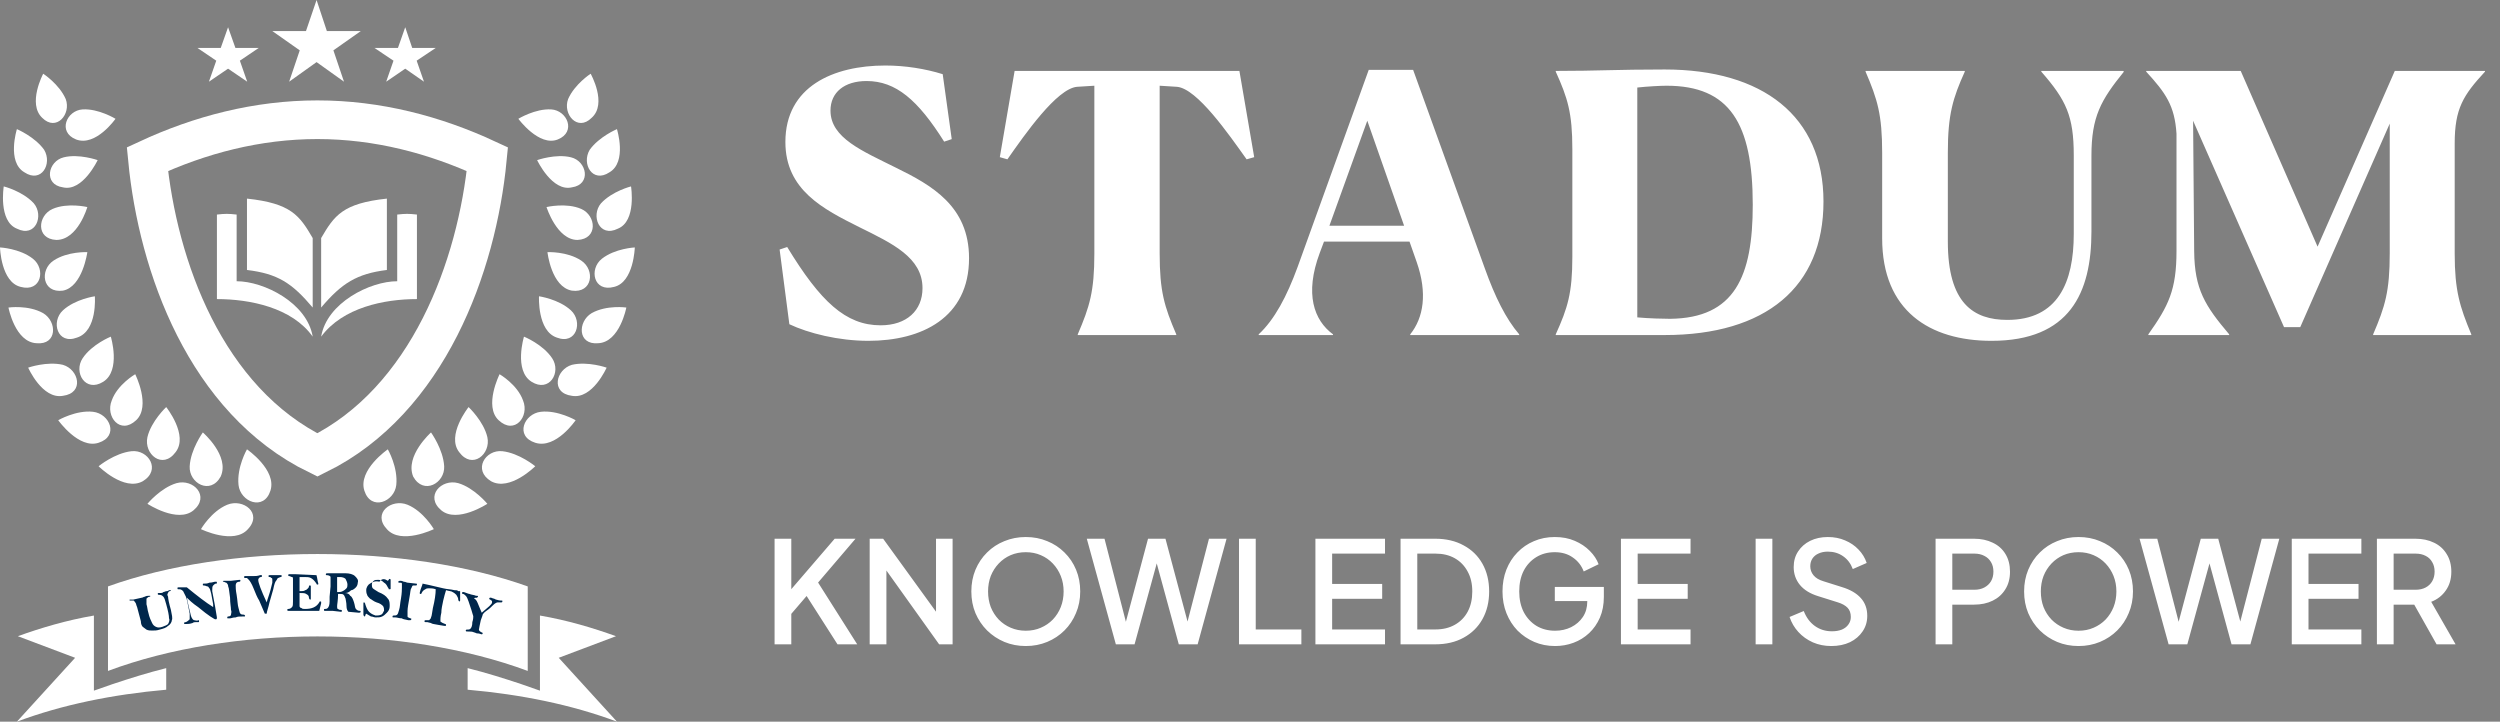
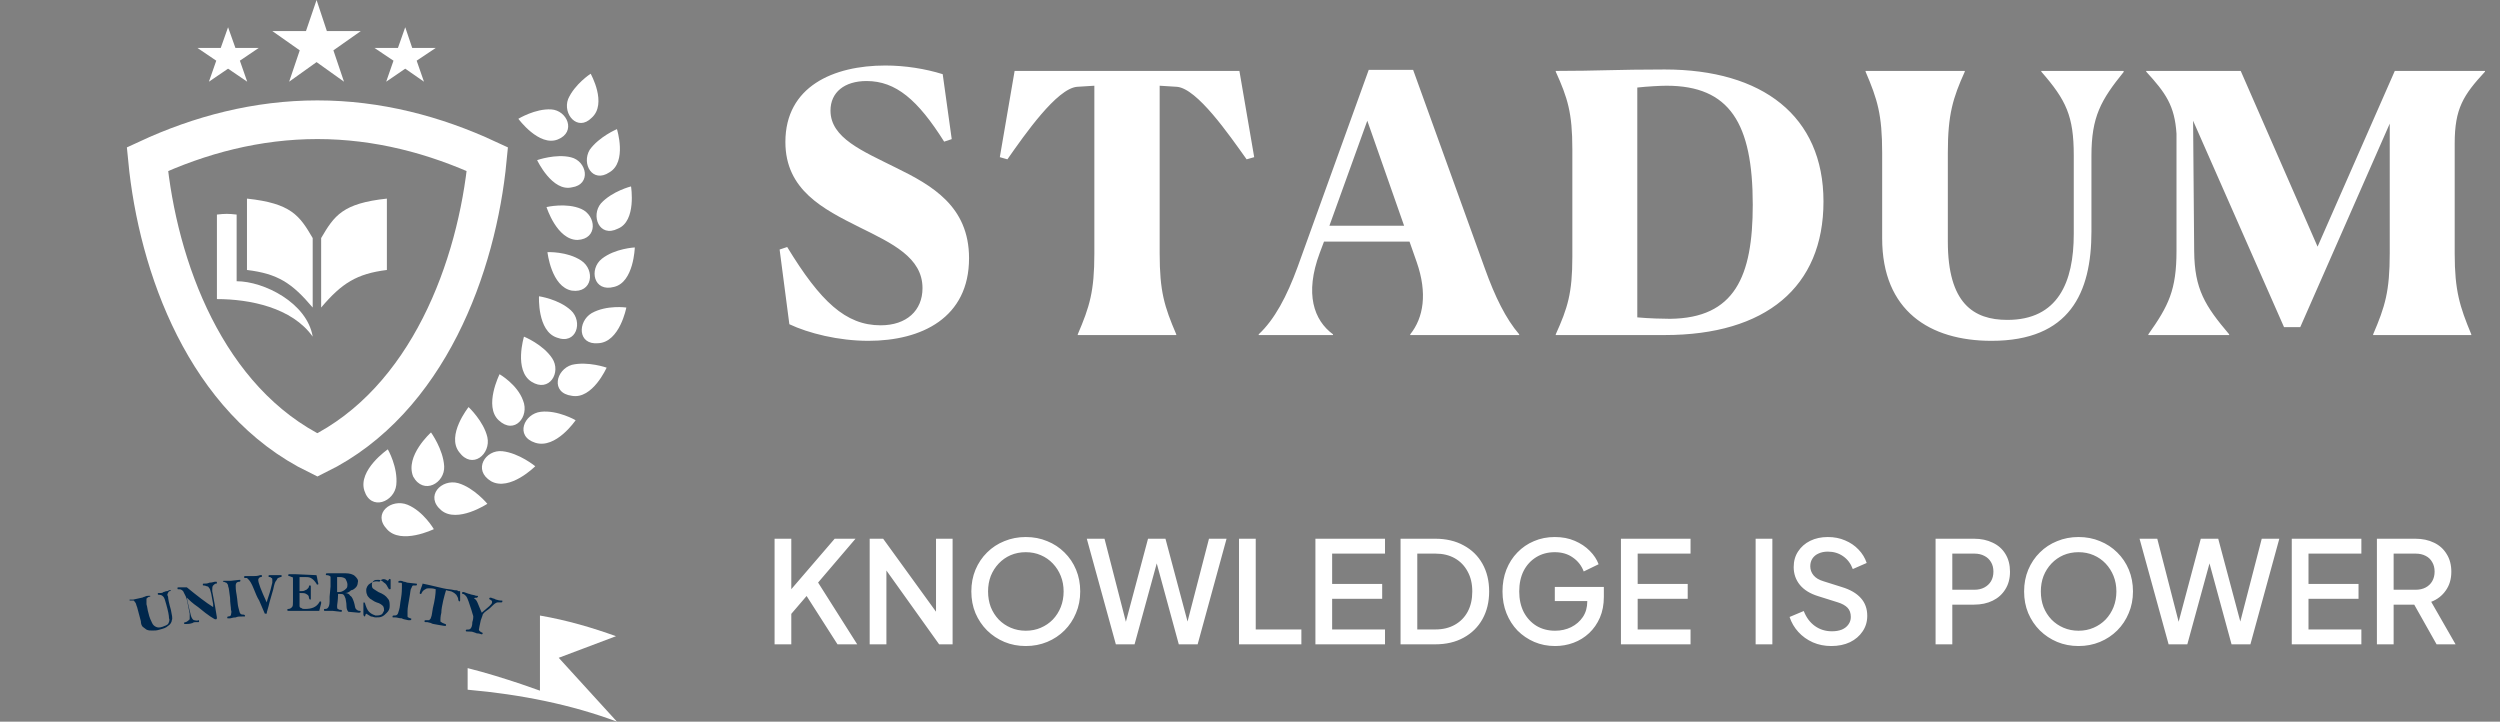
<svg xmlns="http://www.w3.org/2000/svg" width="194" height="56" viewBox="0 0 194 56" fill="none">
  <rect x="0" y="0" width="194" height="56" fill="#808080" stroke="none" />
  <path fill-rule="evenodd" clip-rule="evenodd" d="M33.666 41.062C33.666 41.062 32.864 39.678 31.626 39.168C30.387 38.658 28.857 39.824 30.022 41.062C31.116 42.301 33.666 41.062 33.666 41.062ZM30.095 34.868C30.095 34.868 30.897 36.253 30.751 37.637C30.605 38.949 28.784 39.678 28.274 38.075C27.764 36.471 30.095 34.868 30.095 34.868ZM40.224 9.218C40.224 9.218 41.536 8.417 42.775 8.49C44.013 8.563 44.742 10.239 43.285 10.822C41.827 11.405 40.224 9.218 40.224 9.218ZM45.835 5.721C45.835 5.721 44.596 6.522 44.086 7.688C43.649 8.854 44.815 10.239 45.908 9.146C47.147 8.052 45.835 5.721 45.835 5.721ZM41.681 12.425C41.681 12.425 43.139 11.915 44.305 12.206C45.544 12.498 45.908 14.319 44.378 14.538C42.847 14.902 41.681 12.425 41.681 12.425ZM47.875 10.02C47.875 10.02 46.491 10.603 45.762 11.623C45.106 12.716 45.981 14.246 47.292 13.372C48.677 12.57 47.875 10.02 47.875 10.02ZM42.41 16.068C42.41 16.068 43.941 15.704 45.106 16.214C46.272 16.724 46.418 18.546 44.815 18.619C43.212 18.619 42.41 16.068 42.41 16.068ZM48.968 14.465C48.968 14.465 47.511 14.829 46.637 15.777C45.835 16.724 46.491 18.473 47.948 17.744C49.406 17.161 48.968 14.465 48.968 14.465ZM42.483 19.566C42.483 19.566 44.013 19.493 45.106 20.222C46.2 20.95 45.981 22.772 44.378 22.553C42.775 22.262 42.483 19.566 42.483 19.566ZM49.26 19.201C49.26 19.201 47.73 19.274 46.709 20.076C45.689 20.878 46.054 22.699 47.657 22.262C49.187 21.898 49.26 19.201 49.26 19.201ZM41.827 22.991C41.827 22.991 43.358 23.209 44.305 24.084C45.252 24.958 44.742 26.78 43.212 26.197C41.682 25.687 41.827 22.991 41.827 22.991ZM48.604 23.865C48.604 23.865 47.074 23.646 45.908 24.302C44.815 24.958 44.815 26.78 46.418 26.634C48.094 26.561 48.604 23.865 48.604 23.865ZM40.661 26.124C40.661 26.124 42.119 26.707 42.847 27.8C43.576 28.893 42.629 30.496 41.244 29.622C39.86 28.747 40.661 26.124 40.661 26.124ZM47.074 28.529C47.074 28.529 45.617 28.019 44.378 28.31C43.139 28.674 42.702 30.496 44.378 30.715C45.981 31.006 47.074 28.529 47.074 28.529ZM38.767 29.039C38.767 29.039 40.151 29.84 40.589 31.079C41.099 32.318 39.933 33.775 38.694 32.609C37.528 31.516 38.767 29.039 38.767 29.039ZM44.669 32.609C44.669 32.609 43.285 31.808 41.973 31.954C40.661 32.099 39.933 33.848 41.536 34.358C43.139 34.868 44.669 32.609 44.669 32.609ZM36.362 31.589C36.362 31.589 37.528 32.682 37.819 33.921C38.111 35.233 36.654 36.471 35.633 35.087C34.613 33.775 36.362 31.589 36.362 31.589ZM41.536 36.18C41.536 36.18 40.297 35.16 38.985 35.014C37.674 34.868 36.654 36.471 38.111 37.346C39.568 38.148 41.536 36.18 41.536 36.18ZM33.447 33.557C33.447 33.557 34.395 34.868 34.468 36.18C34.54 37.492 32.864 38.439 32.063 36.982C31.407 35.379 33.447 33.557 33.447 33.557ZM37.819 39.095C37.819 39.095 36.799 37.856 35.561 37.492C34.249 37.127 32.937 38.512 34.249 39.605C35.488 40.625 37.819 39.095 37.819 39.095Z" fill="white" />
-   <path fill-rule="evenodd" clip-rule="evenodd" d="M15.594 41.062C15.594 41.062 16.395 39.678 17.634 39.168C18.873 38.658 20.403 39.824 19.238 41.062C18.145 42.301 15.594 41.062 15.594 41.062ZM19.165 34.868C19.165 34.868 18.363 36.253 18.509 37.637C18.654 38.949 20.476 39.678 20.986 38.075C21.497 36.471 19.165 34.868 19.165 34.868ZM8.963 9.218C8.963 9.218 7.651 8.417 6.413 8.49C5.174 8.563 4.445 10.239 5.902 10.822C7.433 11.405 8.963 9.218 8.963 9.218ZM3.352 5.721C3.352 5.721 4.591 6.522 5.101 7.688C5.538 8.854 4.372 10.239 3.279 9.146C2.113 8.052 3.352 5.721 3.352 5.721ZM7.578 12.425C7.578 12.425 6.121 11.915 4.955 12.206C3.716 12.498 3.352 14.319 4.882 14.538C6.412 14.902 7.578 12.425 7.578 12.425ZM1.312 10.02C1.312 10.02 2.696 10.603 3.425 11.623C4.081 12.716 3.206 14.246 1.895 13.372C0.51 12.57 1.312 10.02 1.312 10.02ZM6.777 16.068C6.777 16.068 5.247 15.704 4.081 16.214C2.915 16.724 2.769 18.546 4.372 18.619C6.048 18.619 6.777 16.068 6.777 16.068ZM0.291 14.465C0.291 14.465 1.749 14.829 2.623 15.777C3.425 16.724 2.769 18.473 1.312 17.744C-0.146 17.161 0.291 14.465 0.291 14.465ZM6.777 19.566C6.777 19.566 5.247 19.493 4.154 20.222C3.06 20.95 3.279 22.772 4.882 22.553C6.412 22.262 6.777 19.566 6.777 19.566ZM0 19.201C0 19.201 1.53 19.274 2.55 20.076C3.571 20.878 3.206 22.699 1.603 22.262C0.073 21.898 0 19.201 0 19.201ZM7.36 22.991C7.36 22.991 5.83 23.209 4.882 24.084C3.935 24.958 4.445 26.78 5.975 26.197C7.578 25.687 7.36 22.991 7.36 22.991ZM0.656 23.865C0.656 23.865 2.186 23.646 3.352 24.302C4.445 24.958 4.445 26.78 2.842 26.634C1.166 26.561 0.656 23.865 0.656 23.865ZM8.599 26.124C8.599 26.124 7.141 26.707 6.413 27.8C5.684 28.893 6.631 30.496 8.016 29.622C9.4 28.747 8.599 26.124 8.599 26.124ZM2.186 28.529C2.186 28.529 3.643 28.019 4.882 28.31C6.121 28.674 6.558 30.496 4.882 30.715C3.279 31.006 2.186 28.529 2.186 28.529ZM10.493 29.039C10.493 29.039 9.109 29.84 8.671 31.079C8.161 32.318 9.327 33.775 10.566 32.609C11.732 31.516 10.493 29.039 10.493 29.039ZM4.518 32.609C4.518 32.609 5.902 31.808 7.214 31.954C8.526 32.099 9.254 33.848 7.651 34.358C6.121 34.868 4.518 32.609 4.518 32.609ZM12.898 31.589C12.898 31.589 11.732 32.682 11.44 33.921C11.149 35.233 12.606 36.471 13.627 35.087C14.647 33.775 12.898 31.589 12.898 31.589ZM7.651 36.18C7.651 36.18 8.89 35.16 10.202 35.014C11.513 34.868 12.534 36.471 11.076 37.346C9.619 38.148 7.651 36.18 7.651 36.18ZM15.74 33.557C15.74 33.557 14.792 34.868 14.72 36.18C14.647 37.492 16.323 38.439 17.124 36.982C17.853 35.379 15.74 33.557 15.74 33.557ZM11.44 39.095C11.44 39.095 12.461 37.856 13.7 37.492C15.011 37.127 16.323 38.512 15.011 39.605C13.772 40.625 11.44 39.095 11.44 39.095Z" fill="white" />
  <path d="M24.63 35.305C33.229 31.079 37.018 20.659 37.819 12.351C33.739 10.457 29.294 9.291 24.63 9.291C19.966 9.291 15.521 10.457 11.441 12.351C12.242 20.659 15.959 31.079 24.63 35.305Z" stroke="white" stroke-width="3" stroke-miterlimit="22.926" />
  <path fill-rule="evenodd" clip-rule="evenodd" d="M47.875 56C44.377 54.688 40.442 53.887 36.289 53.522V51.846C37.746 52.211 39.131 52.648 40.442 53.085L41.9 53.595V51.992V47.766C44.013 48.13 45.98 48.713 47.802 49.369L43.357 51.045L47.875 56Z" fill="white" />
-   <path fill-rule="evenodd" clip-rule="evenodd" d="M1.312 56C4.809 54.688 8.744 53.887 12.898 53.522V51.846C11.44 52.211 10.056 52.648 8.744 53.085L7.287 53.595V51.992V47.766C5.174 48.13 3.206 48.713 1.384 49.369L5.829 51.045L1.312 56Z" fill="white" />
-   <path fill-rule="evenodd" clip-rule="evenodd" d="M8.38 45.506V52.064C17.926 48.494 31.334 48.494 40.952 52.064V45.506C31.552 42.154 17.707 42.154 8.38 45.506Z" fill="white" />
  <path d="M10.347 46.527L11.003 46.381C11.076 46.381 11.149 46.308 11.222 46.308C11.367 46.235 11.44 46.235 11.513 46.235C11.586 46.235 11.659 46.235 11.659 46.235C11.659 46.308 11.659 46.308 11.586 46.308C11.513 46.308 11.44 46.381 11.367 46.454C11.367 46.527 11.367 46.672 11.367 46.891C11.44 47.11 11.44 47.328 11.513 47.547C11.586 47.911 11.732 48.203 11.805 48.348C11.877 48.494 11.95 48.567 12.096 48.64C12.242 48.713 12.387 48.713 12.606 48.64C12.825 48.567 12.97 48.494 13.043 48.421C13.116 48.276 13.189 48.13 13.116 47.984C13.116 47.766 13.043 47.401 12.898 46.891C12.825 46.6 12.752 46.381 12.679 46.308C12.606 46.235 12.533 46.162 12.387 46.162C12.315 46.162 12.242 46.162 12.242 46.09C12.242 46.017 12.242 46.017 12.315 46.017C12.315 46.017 12.387 46.017 12.46 46.017C12.533 46.017 12.606 46.017 12.679 45.944C12.752 45.944 12.825 45.871 12.97 45.871C13.043 45.871 13.116 45.798 13.116 45.798C13.189 45.798 13.189 45.798 13.262 45.798C13.262 45.798 13.262 45.871 13.189 45.871C13.116 45.871 13.043 45.944 13.043 46.017C12.97 46.089 12.97 46.162 13.043 46.308C13.043 46.454 13.116 46.818 13.262 47.328C13.335 47.693 13.408 47.984 13.335 48.13C13.335 48.276 13.189 48.494 13.043 48.567C12.898 48.713 12.679 48.786 12.387 48.858C12.169 48.931 12.023 48.931 11.805 48.931C11.659 48.931 11.513 48.931 11.367 48.858C11.294 48.786 11.149 48.713 11.076 48.64C11.003 48.567 10.93 48.421 10.93 48.203L10.639 47.11C10.566 46.964 10.566 46.818 10.493 46.745C10.42 46.672 10.42 46.6 10.347 46.6C10.274 46.6 10.274 46.6 10.129 46.6C10.056 46.6 10.056 46.6 10.056 46.6C10.056 46.6 10.056 46.6 10.056 46.527C10.274 46.527 10.347 46.527 10.347 46.527ZM14.501 45.579C15.302 46.235 15.958 46.745 16.541 47.11C16.541 47.037 16.541 46.964 16.541 46.891L16.395 46.09C16.322 45.871 16.322 45.725 16.25 45.652C16.177 45.579 16.177 45.507 16.104 45.507C16.031 45.507 15.958 45.434 15.812 45.434C15.739 45.434 15.739 45.434 15.739 45.361C15.739 45.288 15.739 45.288 15.812 45.288H15.885C15.958 45.288 16.104 45.288 16.25 45.215C16.468 45.215 16.614 45.142 16.687 45.142C16.76 45.142 16.76 45.142 16.76 45.142C16.832 45.142 16.832 45.142 16.832 45.215C16.832 45.288 16.832 45.288 16.76 45.288C16.687 45.288 16.614 45.361 16.541 45.434C16.468 45.507 16.468 45.652 16.468 45.871L16.687 47.037L16.832 47.911C16.832 47.984 16.832 48.057 16.76 48.057C16.76 48.057 16.76 48.057 16.687 48.057C16.687 48.057 16.541 47.984 16.322 47.838C16.104 47.693 15.812 47.474 15.375 47.11C14.938 46.818 14.646 46.527 14.501 46.381C14.501 46.454 14.573 46.745 14.719 47.401C14.792 47.62 14.792 47.766 14.865 47.911C14.938 48.057 15.011 48.13 15.084 48.13C15.156 48.13 15.302 48.203 15.375 48.13C15.448 48.13 15.448 48.13 15.448 48.203C15.448 48.276 15.448 48.276 15.375 48.276C15.375 48.276 15.302 48.276 15.229 48.276C15.156 48.276 15.011 48.276 14.938 48.348C14.719 48.421 14.573 48.421 14.501 48.421C14.428 48.421 14.428 48.421 14.355 48.421C14.282 48.421 14.282 48.421 14.282 48.348C14.282 48.348 14.282 48.276 14.428 48.276C14.574 48.203 14.646 48.13 14.719 48.057C14.719 47.984 14.719 47.838 14.719 47.62C14.573 46.891 14.501 46.454 14.428 46.308C14.355 46.162 14.282 46.017 14.209 45.871C14.063 45.725 13.991 45.725 13.845 45.725C13.772 45.725 13.772 45.725 13.772 45.652C13.772 45.579 13.772 45.579 13.845 45.579C13.845 45.579 13.845 45.579 13.918 45.579C13.918 45.579 13.991 45.579 14.063 45.579C14.209 45.579 14.355 45.579 14.501 45.579ZM17.343 45.069C17.416 45.069 17.488 45.069 17.634 45.069C17.78 45.069 17.853 45.069 17.925 45.069L18.581 44.996C18.654 44.996 18.654 44.996 18.654 45.069C18.654 45.069 18.654 45.142 18.581 45.142C18.436 45.142 18.363 45.215 18.363 45.215C18.363 45.215 18.29 45.288 18.29 45.434C18.29 45.579 18.29 45.798 18.363 46.162C18.436 46.6 18.436 46.964 18.509 47.182C18.581 47.401 18.581 47.547 18.654 47.62C18.727 47.693 18.8 47.693 18.873 47.693C18.946 47.693 18.946 47.693 19.018 47.765C19.018 47.838 19.018 47.838 18.946 47.838H18.873C18.581 47.838 18.436 47.838 18.29 47.911C18.071 47.911 17.925 47.984 17.853 47.984C17.78 47.984 17.78 47.984 17.707 47.984C17.634 47.984 17.634 47.984 17.634 47.911C17.634 47.911 17.634 47.838 17.707 47.838C17.853 47.838 17.925 47.766 17.925 47.693C17.925 47.62 17.998 47.474 17.925 47.328C17.925 47.11 17.853 46.818 17.853 46.381C17.78 45.944 17.78 45.652 17.707 45.507C17.707 45.361 17.634 45.288 17.561 45.215C17.488 45.215 17.416 45.142 17.343 45.142C17.27 45.142 17.27 45.142 17.343 45.069C17.27 45.069 17.27 45.069 17.343 45.069ZM20.695 47.62H20.549L20.112 46.6C19.966 46.381 19.82 46.017 19.674 45.652C19.529 45.288 19.383 45.069 19.31 44.996C19.237 44.924 19.237 44.923 19.164 44.851C19.164 44.851 19.091 44.851 19.018 44.851C18.946 44.851 18.946 44.851 18.946 44.778C18.946 44.705 18.946 44.705 19.018 44.705H19.602C19.82 44.705 19.966 44.705 20.184 44.632C20.257 44.632 20.257 44.632 20.257 44.632C20.33 44.632 20.33 44.632 20.33 44.705C20.33 44.705 20.33 44.778 20.257 44.778C20.112 44.778 20.039 44.924 20.039 44.996C20.039 45.215 20.257 45.798 20.695 46.745C20.767 46.454 20.913 46.09 20.986 45.798L21.132 45.215C21.132 45.142 21.132 45.069 21.132 44.996C21.132 44.924 21.132 44.851 21.059 44.851C20.986 44.778 20.986 44.778 20.913 44.778C20.84 44.778 20.84 44.778 20.84 44.705C20.84 44.632 20.84 44.632 20.913 44.632C20.986 44.632 20.986 44.632 21.059 44.632C21.205 44.632 21.277 44.632 21.35 44.632C21.423 44.632 21.569 44.632 21.642 44.632C21.715 44.632 21.715 44.632 21.788 44.632C21.86 44.632 21.86 44.632 21.86 44.705C21.86 44.705 21.86 44.778 21.788 44.778C21.715 44.778 21.642 44.851 21.569 44.851C21.496 44.923 21.496 44.996 21.423 45.069C21.35 45.142 21.277 45.361 21.205 45.725L20.913 46.745C20.84 47.11 20.695 47.474 20.695 47.62ZM24.557 44.632C24.629 44.851 24.63 45.069 24.702 45.288C24.702 45.361 24.702 45.361 24.63 45.361C24.63 45.361 24.557 45.361 24.557 45.288C24.411 45.069 24.265 44.923 24.119 44.851C23.974 44.778 23.828 44.778 23.609 44.778C23.464 44.778 23.391 44.778 23.245 44.778C23.245 44.996 23.245 45.288 23.245 45.579C23.245 45.652 23.245 45.725 23.245 45.871H23.391C23.464 45.871 23.609 45.871 23.682 45.798C23.755 45.798 23.828 45.725 23.901 45.652C23.974 45.579 23.974 45.507 23.974 45.507C23.974 45.434 23.974 45.434 24.047 45.434C24.119 45.434 24.119 45.434 24.119 45.507C24.119 45.579 24.119 45.871 24.119 46.308C24.119 46.381 24.119 46.454 24.119 46.454C24.119 46.527 24.119 46.527 24.047 46.527C24.047 46.527 23.974 46.454 23.974 46.381C23.974 46.235 23.901 46.162 23.755 46.09C23.682 46.017 23.464 46.017 23.245 46.017C23.245 46.235 23.245 46.381 23.245 46.454C23.245 46.745 23.245 46.964 23.245 47.037C23.245 47.11 23.318 47.182 23.391 47.182C23.464 47.255 23.536 47.255 23.682 47.255C24.192 47.255 24.557 47.11 24.775 46.745C24.775 46.672 24.848 46.672 24.848 46.672C24.921 46.672 24.921 46.672 24.921 46.745V46.818L24.775 47.401H23.974C23.755 47.401 23.536 47.401 23.391 47.401C23.172 47.401 23.026 47.401 22.953 47.401C22.808 47.401 22.662 47.401 22.443 47.401H22.37C22.298 47.401 22.298 47.401 22.298 47.328C22.298 47.255 22.298 47.255 22.37 47.255C22.516 47.255 22.589 47.182 22.662 47.11C22.735 47.037 22.735 46.891 22.735 46.672V45.579C22.735 45.215 22.735 44.996 22.735 44.923C22.735 44.851 22.735 44.778 22.662 44.778C22.589 44.778 22.516 44.705 22.443 44.705C22.371 44.705 22.37 44.705 22.37 44.632C22.37 44.559 22.371 44.559 22.443 44.559H22.953L24.557 44.632ZM26.743 46.017C26.961 46.017 27.107 46.09 27.18 46.235C27.326 46.308 27.398 46.527 27.471 46.745C27.544 46.964 27.544 47.182 27.617 47.255C27.69 47.328 27.763 47.401 27.909 47.401C27.982 47.401 27.982 47.401 27.982 47.474C27.982 47.547 27.909 47.547 27.836 47.547L27.034 47.474C26.961 47.401 26.888 47.255 26.888 47.037C26.888 46.745 26.816 46.527 26.816 46.454C26.743 46.308 26.743 46.235 26.67 46.162C26.597 46.09 26.524 46.09 26.378 46.09C26.378 46.09 26.305 46.09 26.233 46.09C26.233 46.6 26.16 46.891 26.16 47.037C26.16 47.182 26.16 47.255 26.233 47.255C26.305 47.328 26.378 47.328 26.451 47.328C26.524 47.328 26.524 47.328 26.524 47.401C26.524 47.474 26.524 47.474 26.451 47.474L25.795 47.401C25.723 47.401 25.577 47.401 25.431 47.401C25.285 47.401 25.212 47.401 25.212 47.401C25.14 47.401 25.14 47.401 25.14 47.328C25.14 47.255 25.14 47.255 25.212 47.255C25.285 47.255 25.358 47.255 25.431 47.182C25.504 47.11 25.577 46.964 25.577 46.672V46.308L25.65 45.507C25.65 45.142 25.65 44.851 25.65 44.778C25.65 44.705 25.504 44.632 25.358 44.632C25.285 44.632 25.285 44.632 25.285 44.559C25.285 44.486 25.358 44.486 25.431 44.486C25.868 44.486 26.16 44.486 26.451 44.486C26.597 44.486 26.67 44.486 26.816 44.486C27.107 44.486 27.398 44.559 27.544 44.705C27.69 44.851 27.836 44.996 27.763 45.215C27.763 45.361 27.69 45.507 27.617 45.579C27.544 45.652 27.398 45.798 27.253 45.798C27.034 46.017 26.888 46.017 26.743 46.017ZM26.16 45.944C26.233 45.944 26.233 45.944 26.233 45.944C26.378 45.944 26.451 45.944 26.597 45.871C26.743 45.798 26.816 45.725 26.888 45.652C26.961 45.579 26.961 45.434 26.961 45.361C26.961 45.215 26.889 45.069 26.816 44.923C26.743 44.851 26.597 44.778 26.378 44.778C26.305 44.778 26.233 44.778 26.16 44.778V45.944ZM30.095 45.069L30.168 44.996C30.168 44.924 30.24 44.923 30.24 44.923C30.313 44.923 30.313 44.996 30.313 44.996V45.579V45.652C30.313 45.725 30.313 45.725 30.24 45.725H30.168C30.168 45.725 30.168 45.652 30.095 45.579C30.022 45.434 29.949 45.288 29.803 45.215C29.657 45.069 29.512 44.996 29.366 44.996C29.22 44.996 29.075 44.996 29.002 45.069C28.929 45.142 28.856 45.215 28.856 45.361C28.856 45.434 28.856 45.579 28.929 45.652C29.002 45.725 29.147 45.798 29.366 45.944C29.73 46.09 29.949 46.235 30.095 46.454C30.24 46.6 30.24 46.818 30.24 47.037C30.24 47.255 30.168 47.401 30.022 47.547C29.876 47.693 29.803 47.765 29.657 47.838C29.512 47.911 29.366 47.911 29.147 47.911C29.002 47.911 28.929 47.838 28.783 47.838C28.637 47.765 28.564 47.693 28.419 47.62C28.419 47.62 28.346 47.693 28.346 47.765C28.346 47.838 28.273 47.838 28.273 47.838C28.273 47.838 28.2 47.766 28.2 47.693V46.891V46.818C28.2 46.745 28.2 46.745 28.273 46.745C28.273 46.745 28.346 46.818 28.346 46.891C28.419 47.11 28.492 47.328 28.637 47.474C28.783 47.62 28.929 47.693 29.147 47.765C29.293 47.765 29.439 47.766 29.585 47.693C29.73 47.62 29.73 47.474 29.803 47.401C29.803 47.255 29.803 47.182 29.73 47.037C29.657 46.964 29.512 46.818 29.22 46.745C29.002 46.672 28.856 46.527 28.71 46.454C28.637 46.381 28.491 46.235 28.491 46.162C28.419 46.017 28.419 45.871 28.419 45.798C28.419 45.579 28.564 45.361 28.71 45.288C28.929 45.142 29.147 45.069 29.439 45.142C29.657 44.851 29.876 44.924 30.095 45.069ZM31.042 45.069C31.115 45.069 31.188 45.069 31.333 45.142C31.479 45.142 31.552 45.215 31.625 45.215L32.281 45.288C32.354 45.288 32.354 45.288 32.354 45.361C32.354 45.361 32.354 45.434 32.281 45.434C32.135 45.434 32.062 45.434 32.062 45.434C31.989 45.434 31.989 45.507 31.916 45.652C31.844 45.725 31.843 46.017 31.771 46.381C31.698 46.818 31.625 47.182 31.625 47.401C31.625 47.62 31.625 47.765 31.625 47.838C31.625 47.911 31.698 47.911 31.843 47.984C31.916 47.984 31.916 47.984 31.916 48.057C31.916 48.13 31.843 48.13 31.771 48.13H31.698C31.406 48.057 31.261 48.057 31.188 47.984C30.969 47.984 30.823 47.911 30.678 47.911C30.605 47.911 30.605 47.911 30.532 47.911C30.459 47.911 30.459 47.911 30.459 47.838C30.459 47.838 30.459 47.765 30.532 47.765C30.678 47.765 30.75 47.766 30.823 47.693C30.896 47.62 30.896 47.547 30.969 47.328C31.042 47.11 31.042 46.818 31.115 46.454C31.188 46.017 31.188 45.725 31.188 45.579C31.188 45.434 31.188 45.361 31.188 45.288C31.188 45.215 31.115 45.215 30.969 45.215C30.896 45.215 30.896 45.142 30.896 45.142C30.969 45.069 31.042 45.069 31.042 45.069ZM32.791 45.288C33.52 45.434 34.03 45.579 34.394 45.652C34.685 45.725 34.977 45.725 35.268 45.798C35.414 45.798 35.487 45.798 35.56 45.871C35.56 45.871 35.633 45.871 35.706 45.871C35.706 45.944 35.706 46.017 35.706 46.235V46.6C35.706 46.672 35.633 46.672 35.633 46.672C35.633 46.672 35.56 46.6 35.56 46.527C35.56 46.381 35.487 46.308 35.414 46.162C35.341 46.09 35.268 46.017 35.123 45.944C35.05 45.871 34.831 45.871 34.613 45.798C34.54 46.017 34.467 46.308 34.394 46.6C34.321 46.964 34.248 47.255 34.248 47.547C34.175 47.838 34.175 48.057 34.175 48.13C34.175 48.203 34.175 48.276 34.248 48.276C34.321 48.349 34.394 48.348 34.54 48.421C34.613 48.421 34.613 48.494 34.613 48.494C34.613 48.567 34.613 48.567 34.54 48.567H34.467L34.03 48.494C33.665 48.421 33.52 48.421 33.447 48.348L33.155 48.276C33.155 48.276 33.082 48.276 33.01 48.276C33.01 48.276 32.937 48.276 32.937 48.203C32.937 48.13 33.01 48.13 33.01 48.13C33.155 48.13 33.228 48.13 33.301 48.13C33.374 48.057 33.447 47.984 33.447 47.911C33.52 47.766 33.52 47.547 33.592 47.182C33.738 46.6 33.811 46.09 33.811 45.725C33.592 45.652 33.447 45.652 33.301 45.652C33.228 45.652 33.082 45.652 33.01 45.725C32.864 45.798 32.791 45.871 32.718 46.017C32.718 46.089 32.645 46.09 32.645 46.09C32.572 46.09 32.572 46.089 32.572 46.017C32.572 46.017 32.572 45.944 32.645 45.725C32.718 45.507 32.791 45.361 32.791 45.288ZM37.382 47.547C37.892 47.11 38.183 46.891 38.183 46.745V46.672C38.183 46.599 38.11 46.6 38.037 46.527C37.965 46.527 37.965 46.454 37.965 46.454C37.965 46.381 38.037 46.381 38.037 46.381C38.037 46.381 38.038 46.381 38.11 46.381C38.256 46.454 38.402 46.454 38.475 46.527C38.547 46.527 38.693 46.6 38.839 46.6H38.912C38.985 46.6 38.985 46.599 38.985 46.672C38.985 46.672 38.985 46.745 38.912 46.745C38.839 46.745 38.693 46.745 38.62 46.745C38.547 46.745 38.402 46.818 38.256 46.964C38.11 47.11 37.965 47.255 37.746 47.401C37.527 47.547 37.455 47.693 37.455 47.693C37.455 47.766 37.382 47.911 37.309 48.13C37.236 48.494 37.163 48.786 37.163 48.858C37.163 48.931 37.236 49.004 37.382 49.077C37.455 49.077 37.455 49.15 37.455 49.15C37.455 49.223 37.382 49.223 37.382 49.223C37.309 49.223 37.236 49.15 37.017 49.15C36.944 49.15 36.871 49.077 36.799 49.077C36.653 49.004 36.507 49.004 36.289 49.004C36.216 49.004 36.216 49.004 36.216 49.004C36.143 49.004 36.143 48.931 36.143 48.931C36.143 48.931 36.143 48.858 36.216 48.858C36.361 48.858 36.434 48.858 36.507 48.786C36.58 48.713 36.653 48.567 36.653 48.276C36.726 48.057 36.726 47.911 36.726 47.838C36.726 47.765 36.653 47.62 36.58 47.328C36.507 47.11 36.434 46.891 36.361 46.672C36.289 46.454 36.216 46.308 36.143 46.235C36.07 46.162 35.997 46.09 35.924 46.09C35.851 46.09 35.851 46.017 35.851 46.017C35.851 45.944 35.924 45.944 35.924 45.944H35.997C36.216 46.017 36.361 46.09 36.434 46.09C36.58 46.162 36.799 46.162 36.944 46.235C37.017 46.235 37.017 46.235 37.017 46.235C37.09 46.235 37.09 46.235 37.09 46.308L37.017 46.381C36.871 46.381 36.799 46.381 36.799 46.454C37.017 46.527 37.09 46.891 37.382 47.547Z" fill="#00274C" />
  <path fill-rule="evenodd" clip-rule="evenodd" d="M24.566 0L25.364 2.41H28L25.872 3.907L26.694 6.34L24.566 4.819L22.438 6.34L23.26 3.907L21.132 2.41H23.744L24.566 0Z" fill="white" />
  <path fill-rule="evenodd" clip-rule="evenodd" d="M31.446 2.113L31.988 3.721H33.811L32.333 4.709L32.9 6.34L31.446 5.329L29.968 6.34L30.535 4.709L29.057 3.721H30.88L31.446 2.113Z" fill="white" />
  <path fill-rule="evenodd" clip-rule="evenodd" d="M17.698 2.113L18.268 3.721H20.076L18.614 4.709L19.184 6.34L17.698 5.329L16.212 6.34L16.782 4.709L15.321 3.721H17.129L17.698 2.113Z" fill="white" />
  <path fill-rule="evenodd" clip-rule="evenodd" d="M24.266 26.123C23.828 23.5 20.477 21.824 18.363 21.824V16.65C17.707 16.578 17.489 16.578 16.833 16.65V23.209C19.383 23.209 22.663 23.864 24.266 26.123Z" fill="white" />
-   <path fill-rule="evenodd" clip-rule="evenodd" d="M24.921 26.123C25.359 23.5 28.711 21.824 30.824 21.824V16.65C31.48 16.578 31.698 16.578 32.354 16.65V23.209C29.804 23.209 26.597 23.864 24.921 26.123Z" fill="white" />
  <path fill-rule="evenodd" clip-rule="evenodd" d="M24.265 23.865V18.473C23.245 16.724 22.589 15.777 19.165 15.412V20.95C21.569 21.242 22.662 21.97 24.265 23.865Z" fill="white" />
  <path fill-rule="evenodd" clip-rule="evenodd" d="M24.921 23.865V18.473C25.942 16.724 26.597 15.777 30.022 15.412V20.95C27.69 21.242 26.524 21.97 24.921 23.865Z" fill="white" />
  <path d="M73.154 5.756L73.854 10.796L73.266 10.992C71.222 7.744 69.514 6.288 67.246 6.288C65.538 6.288 64.446 7.156 64.446 8.584C64.446 10.712 66.938 11.72 69.514 13.008C72.314 14.38 75.198 16.004 75.198 20.036C75.198 24.656 71.53 26.448 67.386 26.448C65.062 26.448 62.738 25.86 61.254 25.16L60.498 19.364L61.086 19.168C63.662 23.396 65.622 25.244 68.338 25.244C70.354 25.244 71.586 24.096 71.586 22.36C71.586 19.98 69.234 18.888 66.686 17.628C63.886 16.228 60.946 14.744 60.946 11.02C60.946 6.708 64.67 5.084 68.702 5.084C70.242 5.084 71.81 5.336 73.154 5.756ZM91.278 25.944V26H83.634V25.944C84.558 23.788 84.922 22.612 84.922 19.672V6.652L83.578 6.736C82.01 6.876 79.546 10.404 78.174 12.364L77.586 12.196L78.734 5.504H96.178L97.326 12.196L96.738 12.364C95.338 10.404 92.902 6.876 91.334 6.736L89.99 6.652V19.672C89.99 22.612 90.354 23.788 91.278 25.944ZM103.442 26H97.674V25.944C98.906 24.796 99.858 23.004 100.698 20.708L106.214 5.42H109.658L115.23 20.848C116.014 23.032 116.854 24.74 117.89 25.944V26H109.434V25.944C110.47 24.656 110.778 22.752 109.938 20.344L109.378 18.748H102.742L102.406 19.644C101.23 22.808 101.958 24.852 103.442 25.944V26ZM103.162 17.516H108.958L106.102 9.368L103.162 17.516ZM120.726 26V25.944C121.65 23.9 122.014 22.752 122.014 19.924V11.58C122.014 8.752 121.65 7.604 120.726 5.56V5.504C124.03 5.504 125.402 5.392 129.182 5.392C136.77 5.392 141.502 9.004 141.502 15.64C141.502 22.276 137.022 26 129.182 26H120.726ZM136.014 15.892C136.014 9.564 134.222 6.652 129.322 6.652C128.846 6.652 127.838 6.708 127.054 6.792V24.628C127.922 24.712 129.126 24.74 129.602 24.74C134.614 24.684 136.014 21.464 136.014 15.892ZM154.54 26.448C149.752 26.448 146.056 24.124 146.056 18.496V11.86C146.056 8.892 145.692 7.716 144.768 5.56V5.504H152.468V5.56C151.544 7.604 151.152 8.892 151.152 11.832V18.748C151.152 23.536 153.14 24.824 155.772 24.824C159.692 24.824 160.924 21.912 160.924 18.16V12.056C160.924 9.004 160.336 7.772 158.404 5.56V5.504H164.76L164.816 5.56C163.024 7.772 162.296 9.06 162.296 12.084V17.964C162.296 22.724 160.616 26.448 154.54 26.448ZM184.156 26V25.944C185.08 23.788 185.444 22.612 185.444 19.644V9.592L178.5 25.384H177.24L170.184 9.368L170.268 19.504C170.296 22.444 171.108 23.732 172.984 25.944V26H166.712V25.944C168.28 23.732 168.896 22.5 168.896 19.476V10.376C168.756 8.192 168.056 7.212 166.544 5.56V5.504H173.88L179.844 19.14L185.836 5.504H192.836V5.56C191.156 7.38 190.484 8.416 190.484 11.132V19.672C190.484 22.556 190.876 23.788 191.772 25.944V26H184.156Z" fill="white" />
  <path d="M60.107 50V41.805H61.405V46.249L61.064 46.117L64.771 41.805H66.388L63.11 45.644L63.176 44.72L66.52 50H64.991L62.593 46.249L61.405 47.635V50H60.107ZM67.487 50V41.805H68.532L73.13 48.152L72.635 48.229V41.805H73.922V50H72.877L68.312 43.609L68.785 43.521V50H67.487ZM79.6 50.132C79.007 50.132 78.453 50.026 77.939 49.813C77.433 49.6 76.986 49.303 76.597 48.922C76.216 48.541 75.915 48.093 75.695 47.58C75.483 47.067 75.376 46.506 75.376 45.897C75.376 45.288 75.483 44.727 75.695 44.214C75.915 43.693 76.216 43.246 76.597 42.872C76.979 42.491 77.426 42.197 77.939 41.992C78.453 41.779 79.007 41.673 79.6 41.673C80.202 41.673 80.755 41.779 81.261 41.992C81.775 42.197 82.222 42.491 82.603 42.872C82.992 43.253 83.293 43.701 83.505 44.214C83.718 44.727 83.825 45.288 83.825 45.897C83.825 46.506 83.715 47.067 83.495 47.58C83.282 48.093 82.985 48.541 82.603 48.922C82.222 49.303 81.775 49.6 81.261 49.813C80.748 50.026 80.195 50.132 79.6 50.132ZM79.6 48.944C80.026 48.944 80.415 48.867 80.766 48.713C81.126 48.559 81.438 48.346 81.701 48.075C81.966 47.796 82.171 47.474 82.317 47.107C82.464 46.733 82.537 46.33 82.537 45.897C82.537 45.464 82.464 45.065 82.317 44.698C82.171 44.331 81.966 44.009 81.701 43.73C81.438 43.451 81.126 43.235 80.766 43.081C80.415 42.927 80.026 42.85 79.6 42.85C79.175 42.85 78.783 42.927 78.424 43.081C78.072 43.235 77.763 43.451 77.499 43.73C77.236 44.009 77.03 44.331 76.883 44.698C76.744 45.065 76.674 45.464 76.674 45.897C76.674 46.33 76.744 46.733 76.883 47.107C77.03 47.474 77.236 47.796 77.499 48.075C77.763 48.346 78.075 48.559 78.434 48.713C78.794 48.867 79.183 48.944 79.6 48.944ZM86.59 50L84.335 41.805H85.71L87.536 48.9H87.195L89.087 41.805H90.44L92.332 48.9H91.98L93.817 41.805H95.181L92.937 50H91.474L89.571 43.015H89.956L88.042 50H86.59ZM96.147 50V41.805H97.445V48.845H100.987V50H96.147ZM102.076 50V41.805H107.477V42.96H103.374V45.314H107.257V46.469H103.374V48.845H107.477V50H102.076ZM108.683 50V41.805H111.367C112.218 41.805 112.955 41.977 113.578 42.322C114.209 42.659 114.696 43.136 115.041 43.752C115.386 44.368 115.558 45.083 115.558 45.897C115.558 46.704 115.386 47.419 115.041 48.042C114.696 48.658 114.209 49.138 113.578 49.483C112.955 49.828 112.218 50 111.367 50H108.683ZM109.981 48.845H111.389C111.968 48.845 112.471 48.724 112.896 48.482C113.329 48.24 113.662 47.899 113.897 47.459C114.132 47.019 114.249 46.498 114.249 45.897C114.249 45.296 114.128 44.779 113.886 44.346C113.651 43.906 113.321 43.565 112.896 43.323C112.471 43.081 111.968 42.96 111.389 42.96H109.981V48.845ZM120.675 50.132C120.096 50.132 119.557 50.026 119.058 49.813C118.567 49.6 118.134 49.307 117.76 48.933C117.394 48.552 117.108 48.104 116.902 47.591C116.697 47.078 116.594 46.513 116.594 45.897C116.594 45.288 116.693 44.727 116.891 44.214C117.097 43.693 117.383 43.246 117.749 42.872C118.116 42.491 118.545 42.197 119.036 41.992C119.528 41.779 120.067 41.673 120.653 41.673C121.233 41.673 121.75 41.772 122.204 41.97C122.666 42.168 123.055 42.428 123.37 42.751C123.686 43.066 123.913 43.411 124.052 43.785L122.897 44.346C122.729 43.899 122.45 43.539 122.061 43.268C121.673 42.989 121.203 42.85 120.653 42.85C120.111 42.85 119.63 42.978 119.212 43.235C118.794 43.492 118.468 43.847 118.233 44.302C118.006 44.757 117.892 45.288 117.892 45.897C117.892 46.506 118.01 47.041 118.244 47.503C118.486 47.958 118.816 48.313 119.234 48.57C119.652 48.819 120.133 48.944 120.675 48.944C121.13 48.944 121.544 48.852 121.918 48.669C122.3 48.478 122.604 48.214 122.831 47.877C123.059 47.532 123.172 47.133 123.172 46.678V46.117L123.755 46.645H120.653V45.545H124.459V46.315C124.459 46.916 124.357 47.455 124.151 47.932C123.946 48.401 123.667 48.801 123.315 49.131C122.963 49.461 122.56 49.71 122.105 49.879C121.651 50.048 121.174 50.132 120.675 50.132ZM125.785 50V41.805H131.186V42.96H127.083V45.314H130.966V46.469H127.083V48.845H131.186V50H125.785ZM136.237 50V41.805H137.535V50H136.237ZM142.105 50.132C141.591 50.132 141.115 50.037 140.675 49.846C140.235 49.648 139.861 49.38 139.553 49.043C139.245 48.706 139.017 48.317 138.871 47.877L139.971 47.415C140.169 47.921 140.458 48.31 140.84 48.581C141.221 48.852 141.661 48.988 142.16 48.988C142.453 48.988 142.71 48.944 142.93 48.856C143.15 48.761 143.318 48.629 143.436 48.46C143.56 48.291 143.623 48.097 143.623 47.877C143.623 47.576 143.538 47.338 143.37 47.162C143.201 46.986 142.952 46.847 142.622 46.744L141.082 46.26C140.466 46.069 139.996 45.78 139.674 45.391C139.351 44.995 139.19 44.533 139.19 44.005C139.19 43.543 139.303 43.14 139.531 42.795C139.758 42.443 140.07 42.168 140.466 41.97C140.869 41.772 141.327 41.673 141.841 41.673C142.332 41.673 142.779 41.761 143.183 41.937C143.586 42.106 143.931 42.34 144.217 42.641C144.51 42.942 144.723 43.29 144.855 43.686L143.777 44.159C143.615 43.726 143.362 43.393 143.018 43.158C142.68 42.923 142.288 42.806 141.841 42.806C141.569 42.806 141.331 42.854 141.126 42.949C140.92 43.037 140.759 43.169 140.642 43.345C140.532 43.514 140.477 43.712 140.477 43.939C140.477 44.203 140.561 44.438 140.73 44.643C140.898 44.848 141.155 45.002 141.5 45.105L142.93 45.556C143.582 45.754 144.074 46.04 144.404 46.414C144.734 46.781 144.899 47.239 144.899 47.789C144.899 48.244 144.778 48.647 144.536 48.999C144.301 49.351 143.975 49.63 143.557 49.835C143.139 50.033 142.655 50.132 142.105 50.132ZM150.201 50V41.805H153.182C153.732 41.805 154.216 41.908 154.634 42.113C155.06 42.311 155.39 42.604 155.624 42.993C155.859 43.374 155.976 43.833 155.976 44.368C155.976 44.896 155.855 45.351 155.613 45.732C155.379 46.113 155.052 46.407 154.634 46.612C154.216 46.817 153.732 46.92 153.182 46.92H151.499V50H150.201ZM151.499 45.765H153.215C153.509 45.765 153.765 45.706 153.985 45.589C154.205 45.472 154.378 45.31 154.502 45.105C154.627 44.892 154.689 44.643 154.689 44.357C154.689 44.071 154.627 43.825 154.502 43.62C154.378 43.407 154.205 43.246 153.985 43.136C153.765 43.019 153.509 42.96 153.215 42.96H151.499V45.765ZM161.295 50.132C160.701 50.132 160.147 50.026 159.634 49.813C159.128 49.6 158.68 49.303 158.292 48.922C157.91 48.541 157.61 48.093 157.39 47.58C157.177 47.067 157.071 46.506 157.071 45.897C157.071 45.288 157.177 44.727 157.39 44.214C157.61 43.693 157.91 43.246 158.292 42.872C158.673 42.491 159.12 42.197 159.634 41.992C160.147 41.779 160.701 41.673 161.295 41.673C161.896 41.673 162.45 41.779 162.956 41.992C163.469 42.197 163.916 42.491 164.298 42.872C164.686 43.253 164.987 43.701 165.2 44.214C165.412 44.727 165.519 45.288 165.519 45.897C165.519 46.506 165.409 47.067 165.189 47.58C164.976 48.093 164.679 48.541 164.298 48.922C163.916 49.303 163.469 49.6 162.956 49.813C162.442 50.026 161.889 50.132 161.295 50.132ZM161.295 48.944C161.72 48.944 162.109 48.867 162.461 48.713C162.82 48.559 163.132 48.346 163.396 48.075C163.66 47.796 163.865 47.474 164.012 47.107C164.158 46.733 164.232 46.33 164.232 45.897C164.232 45.464 164.158 45.065 164.012 44.698C163.865 44.331 163.66 44.009 163.396 43.73C163.132 43.451 162.82 43.235 162.461 43.081C162.109 42.927 161.72 42.85 161.295 42.85C160.869 42.85 160.477 42.927 160.118 43.081C159.766 43.235 159.458 43.451 159.194 43.73C158.93 44.009 158.724 44.331 158.578 44.698C158.438 45.065 158.369 45.464 158.369 45.897C158.369 46.33 158.438 46.733 158.578 47.107C158.724 47.474 158.93 47.796 159.194 48.075C159.458 48.346 159.769 48.559 160.129 48.713C160.488 48.867 160.877 48.944 161.295 48.944ZM168.284 50L166.029 41.805H167.404L169.23 48.9H168.889L170.781 41.805H172.134L174.026 48.9H173.674L175.511 41.805H176.875L174.631 50H173.168L171.265 43.015H171.65L169.736 50H168.284ZM177.841 50V41.805H183.242V42.96H179.139V45.314H183.022V46.469H179.139V48.845H183.242V50H177.841ZM184.448 50V41.805H187.429C187.979 41.805 188.463 41.908 188.881 42.113C189.299 42.311 189.625 42.604 189.86 42.993C190.102 43.374 190.223 43.833 190.223 44.368C190.223 44.933 190.08 45.417 189.794 45.82C189.515 46.223 189.137 46.517 188.661 46.7L190.553 50H189.079L187.066 46.425L187.913 46.92H185.746V50H184.448ZM185.746 45.765H187.451C187.751 45.765 188.012 45.706 188.232 45.589C188.452 45.472 188.62 45.31 188.738 45.105C188.862 44.892 188.925 44.643 188.925 44.357C188.925 44.071 188.862 43.825 188.738 43.62C188.62 43.407 188.452 43.246 188.232 43.136C188.012 43.019 187.751 42.96 187.451 42.96H185.746V45.765Z" fill="white" />
</svg>